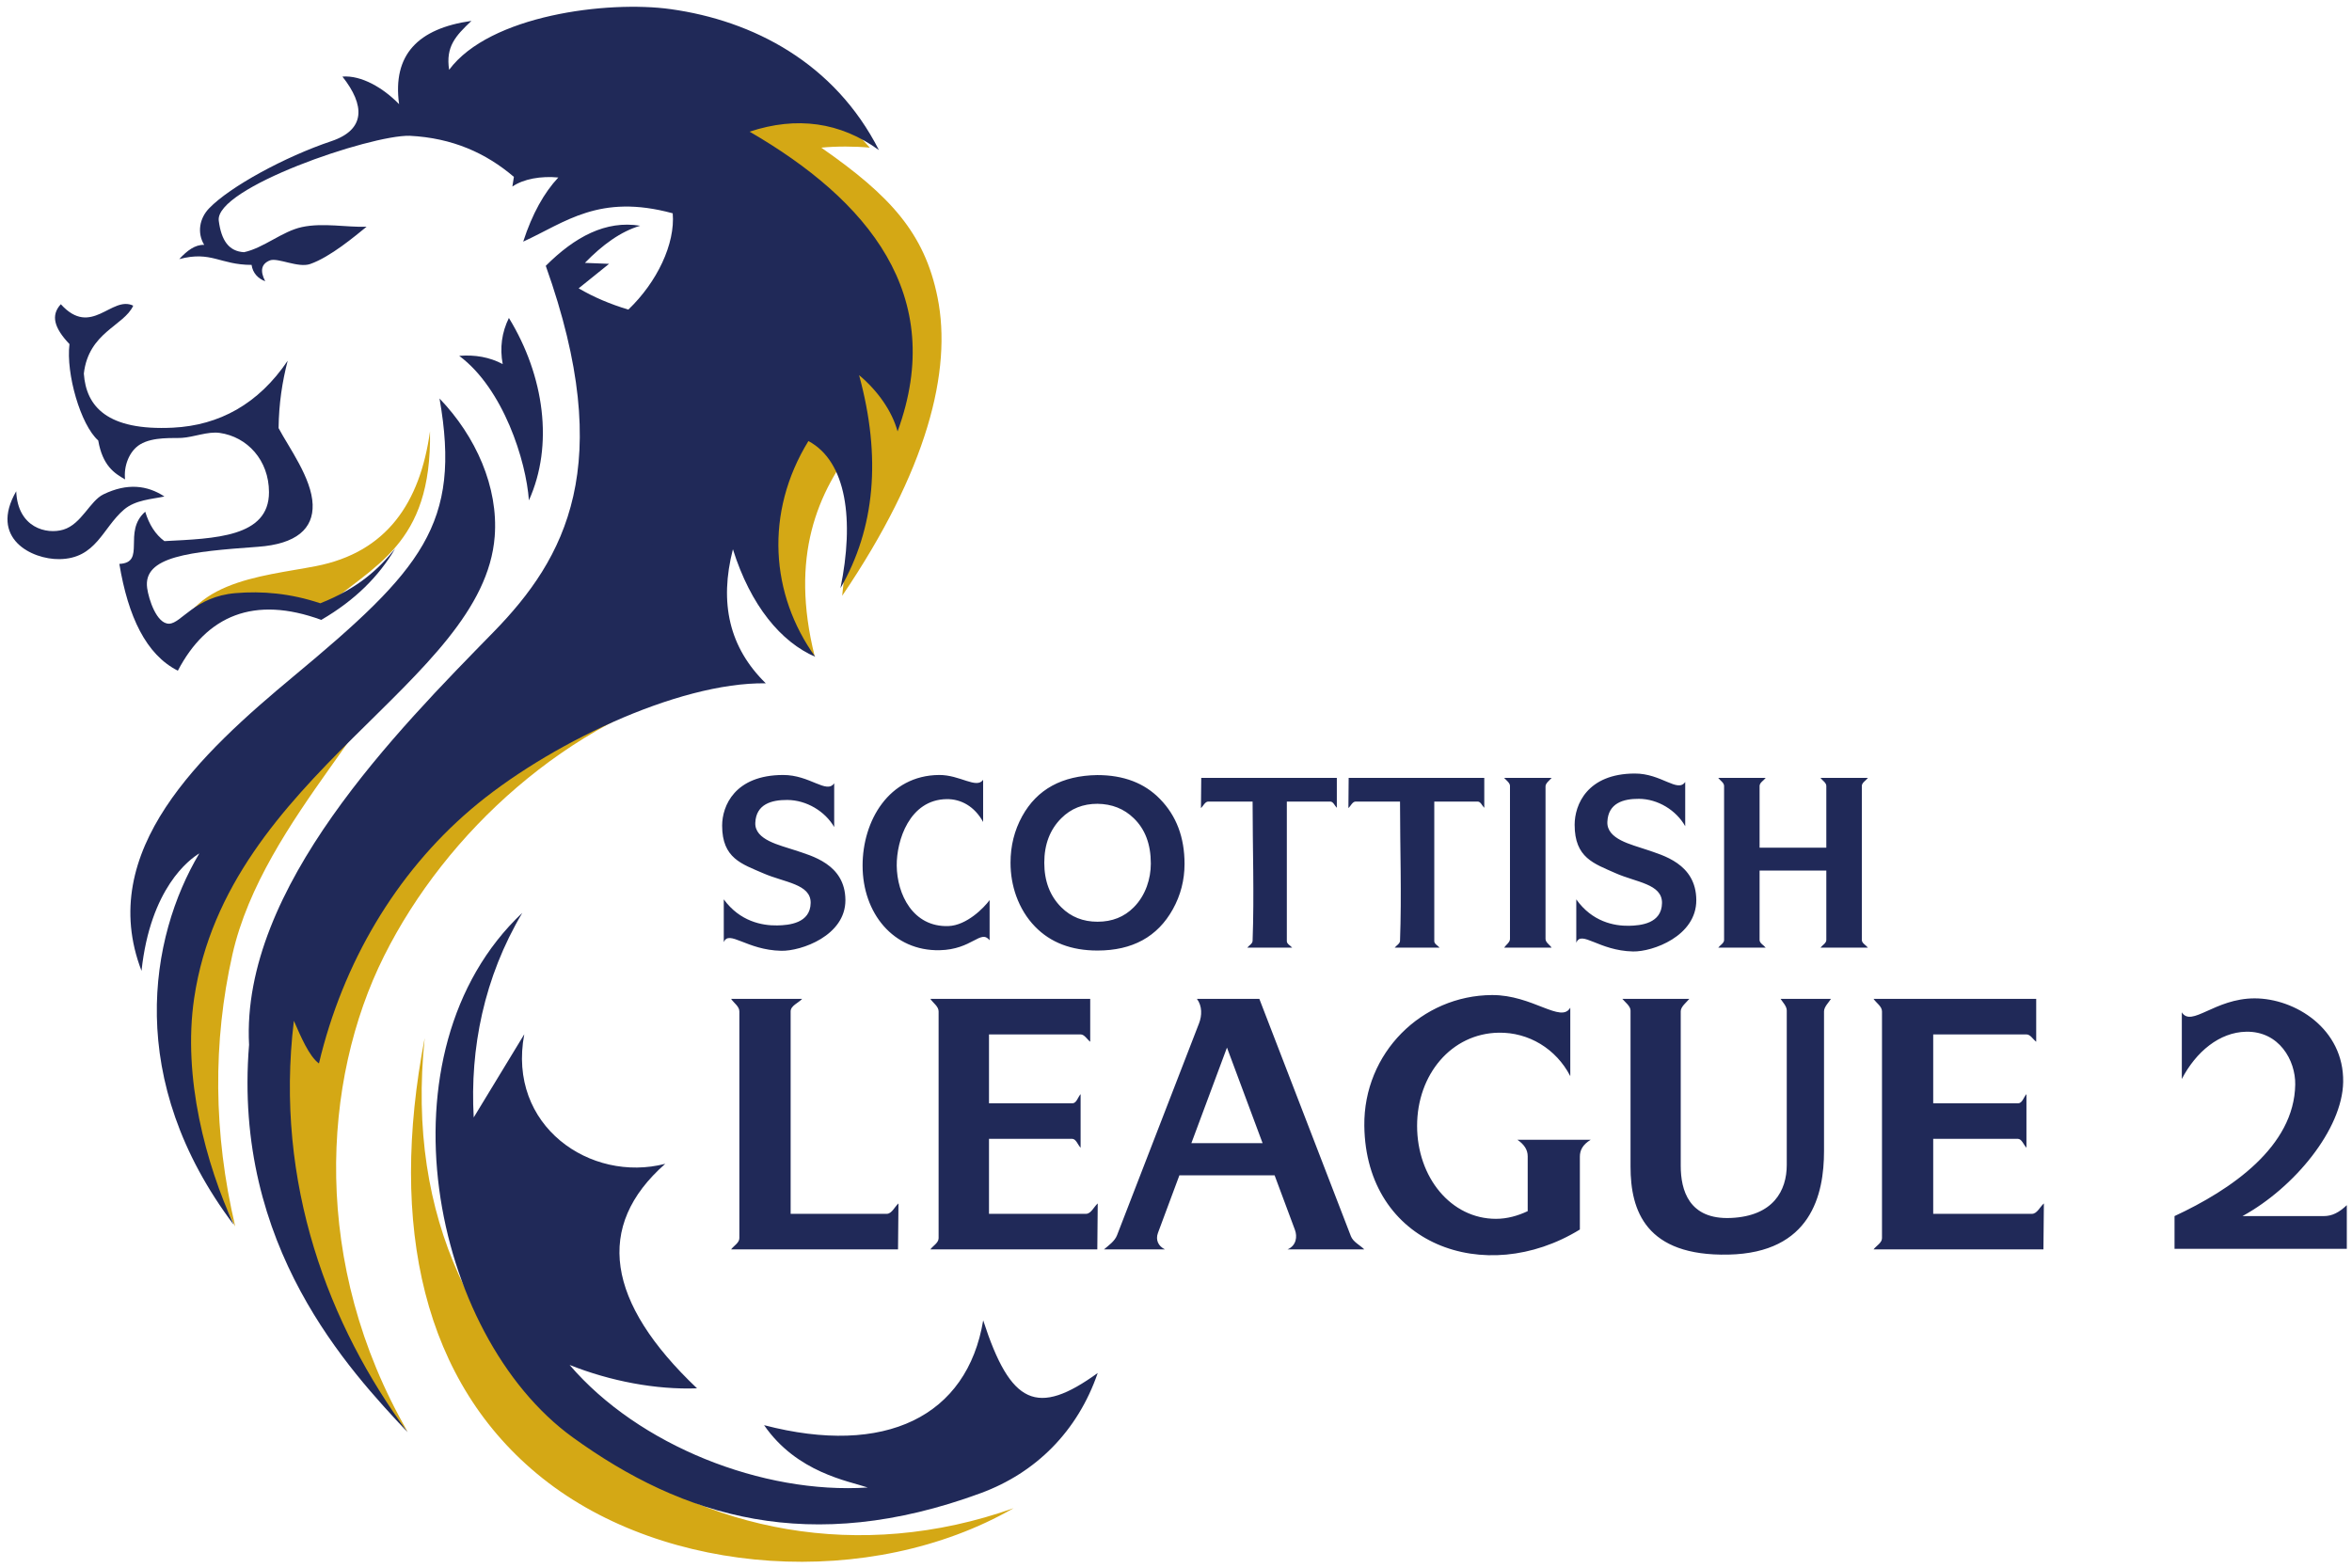
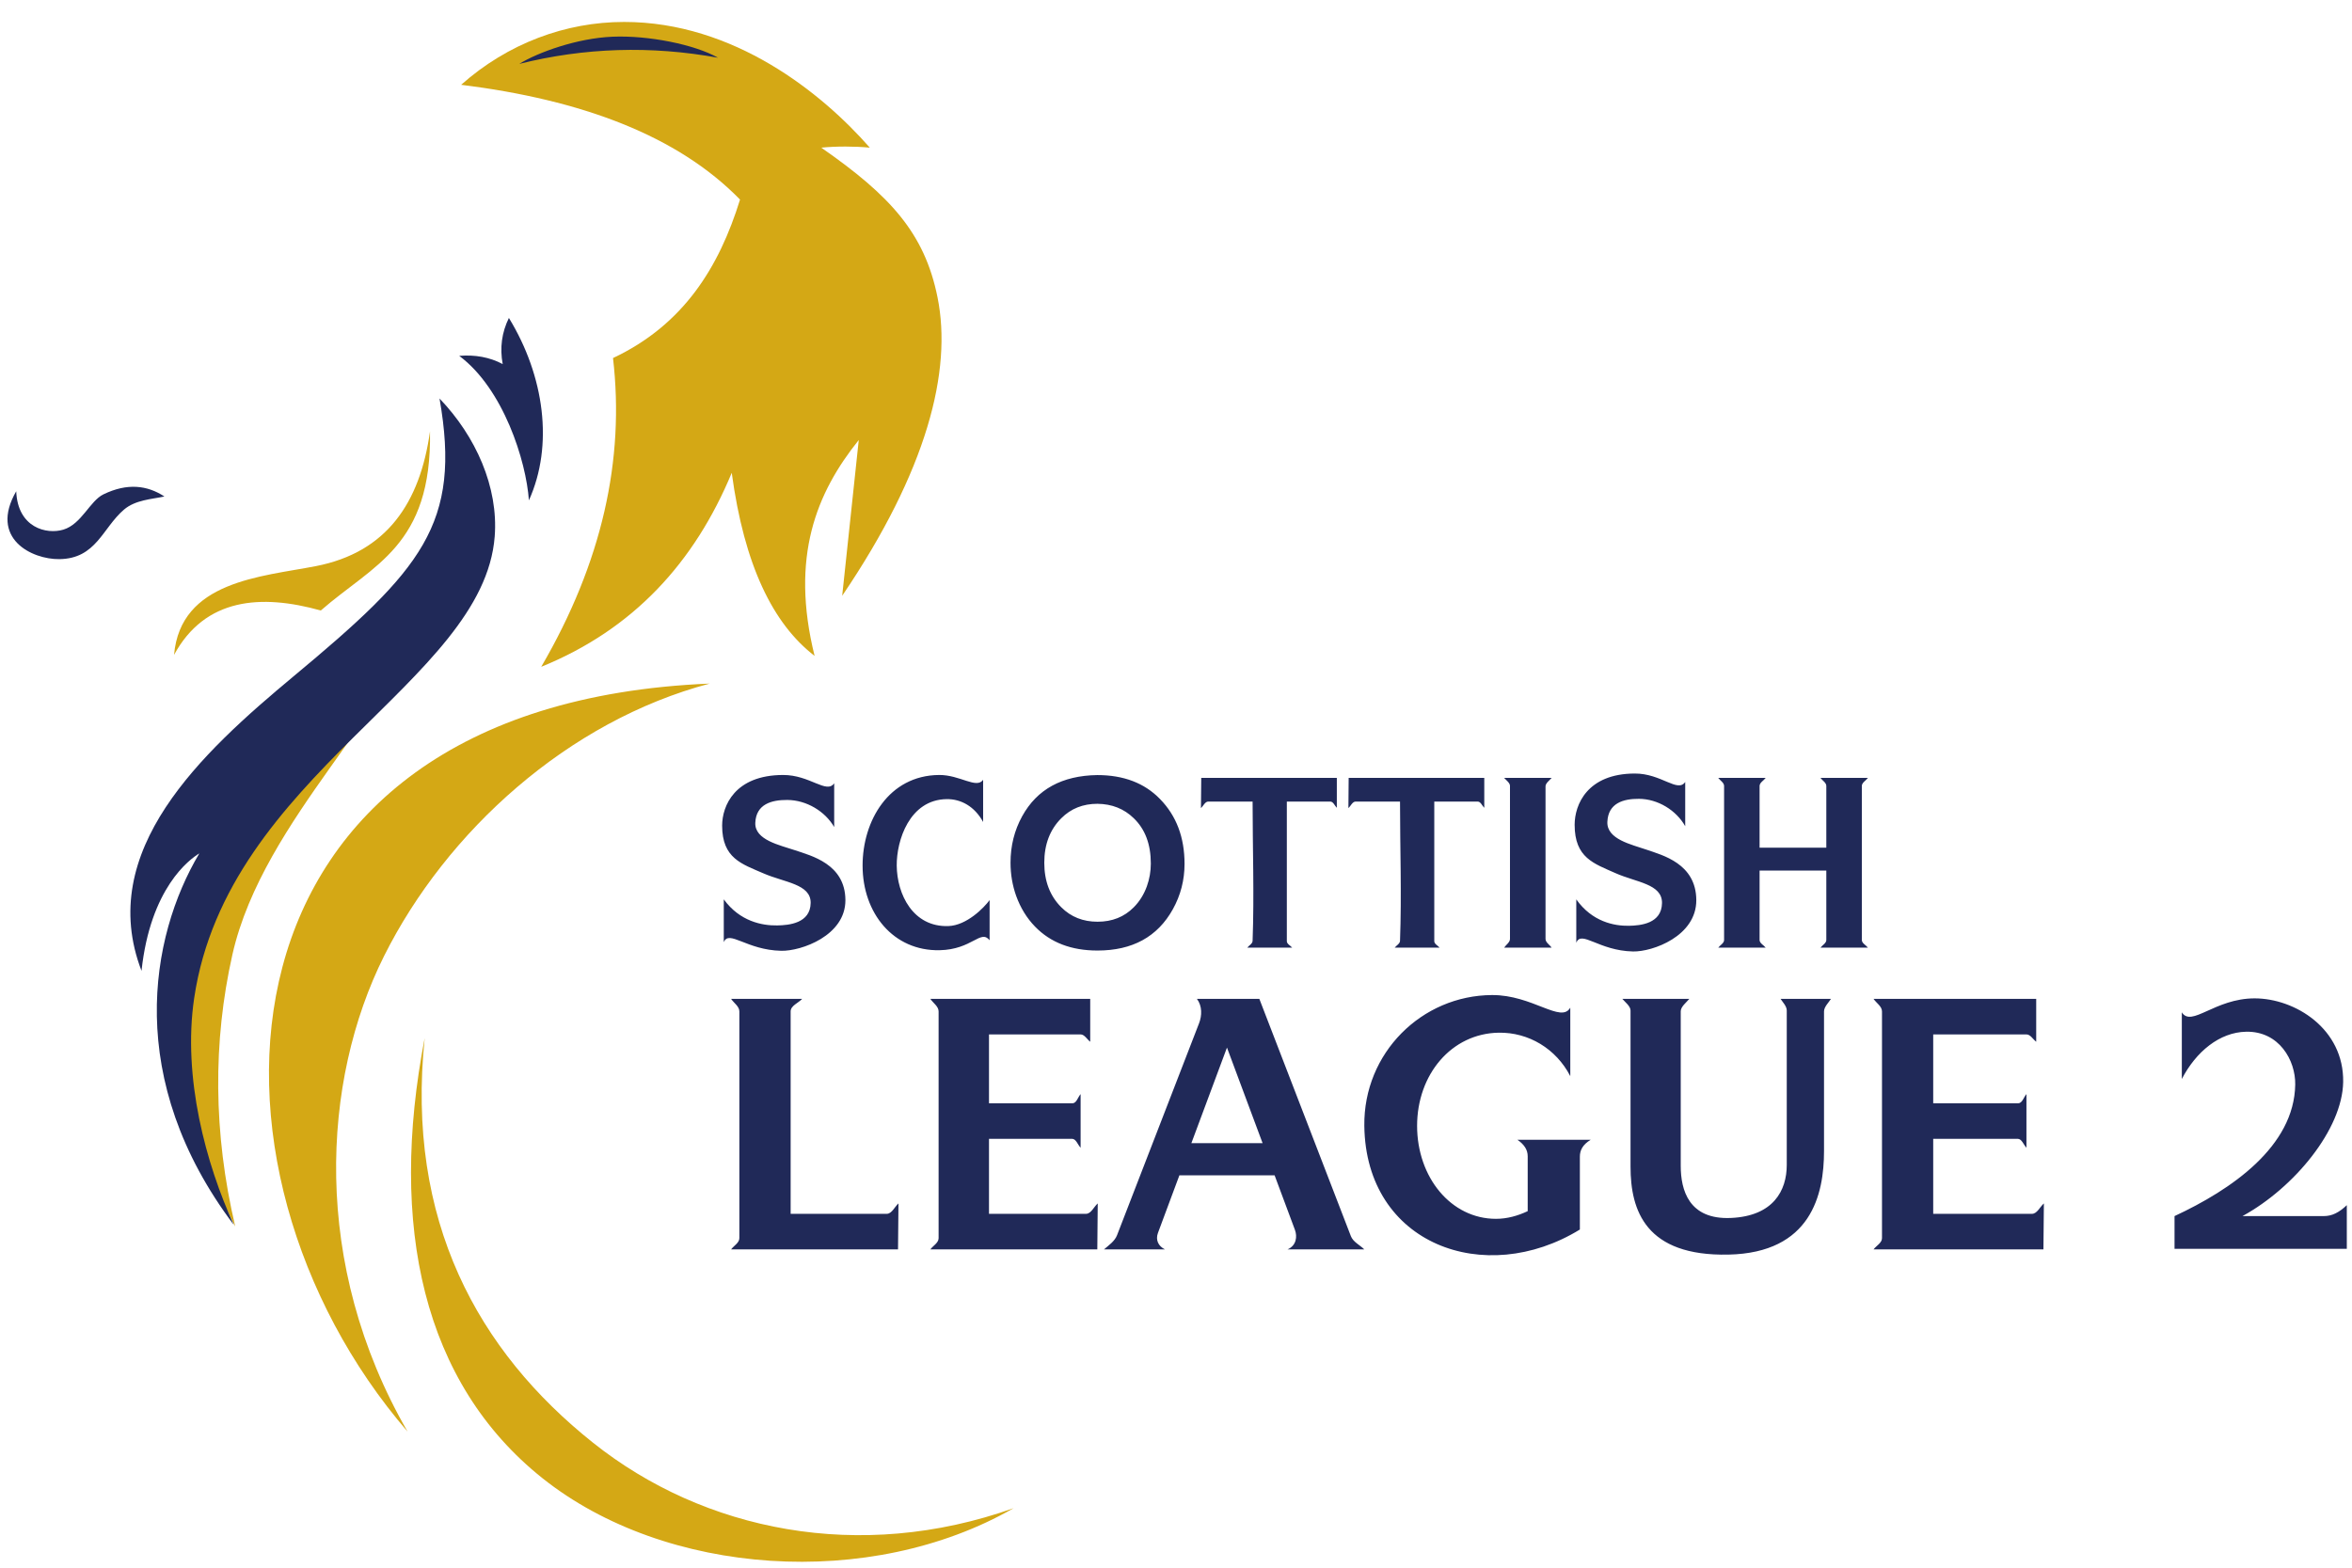
<svg xmlns="http://www.w3.org/2000/svg" width="285pt" height="190pt" viewBox="0 0 285 190" version="1.1">
  <g id="surface1">
    <path style=" stroke:none;fill-rule:nonzero;fill:rgb(12.547%,16.089%,34.521%);fill-opacity:1;" d="M 192.754 138.137 C 191.789 138.719 191.438 139.398 191.438 140.18 L 191.438 149.016 C 179.941 156.074 165.504 150.84 165.32 136.453 C 165.211 127.613 172.277 120.641 180.797 120.598 C 185.703 120.574 189.168 124.074 190.277 122.125 L 190.277 130.426 C 188.559 127.102 185.23 125.102 181.605 125.16 C 175.871 125.254 171.715 130.23 171.715 136.453 C 171.715 142.676 175.812 147.719 181.27 147.719 C 182.621 147.719 183.902 147.359 185.117 146.789 L 185.117 140.137 C 185.117 139.352 184.699 138.711 183.871 138.137 Z M 88.59 121.059 L 97.203 121.059 C 96.738 121.566 95.805 121.879 95.805 122.582 L 95.805 147.113 L 107.445 147.113 C 108.07 147.113 108.395 146.27 108.871 145.852 L 108.816 151.426 L 88.59 151.426 C 88.922 150.969 89.59 150.633 89.59 150.062 L 89.59 122.582 C 89.59 121.965 88.922 121.566 88.59 121.059 Z M 112.734 121.059 L 132.105 121.059 L 132.105 126.258 C 131.715 125.961 131.414 125.367 130.934 125.367 L 119.84 125.367 L 119.84 133.711 L 129.965 133.711 C 130.445 133.711 130.613 132.973 130.941 132.602 L 130.941 139.102 C 130.594 138.742 130.395 138.023 129.906 138.023 L 119.84 138.023 L 119.84 147.113 L 131.59 147.113 C 132.215 147.113 132.539 146.27 133.016 145.852 L 132.965 151.426 L 112.734 151.426 C 113.066 150.969 113.734 150.633 113.734 150.062 L 113.734 122.582 C 113.734 121.965 113.066 121.566 112.734 121.059 Z M 227.023 121.059 L 246.734 121.059 L 246.734 126.258 C 246.34 125.961 246.035 125.367 245.543 125.367 L 234.254 125.367 L 234.254 133.711 L 244.559 133.711 C 245.047 133.711 245.219 132.973 245.551 132.602 L 245.551 139.102 C 245.199 138.742 244.992 138.023 244.496 138.023 L 234.254 138.023 L 234.254 147.113 L 246.215 147.113 C 246.848 147.113 247.18 146.27 247.664 145.852 L 247.609 151.426 L 227.023 151.426 C 227.363 150.969 228.047 150.633 228.047 150.062 L 228.047 122.582 C 228.047 121.965 227.363 121.566 227.023 121.059 Z M 101.082 94.934 L 101.082 100.234 C 99.977 98.328 97.73 96.965 95.395 96.953 C 93.48 96.941 91.621 97.465 91.523 99.715 C 91.43 101.816 94.516 102.43 96.332 103.047 C 98.285 103.711 102.418 104.703 102.441 109.082 C 102.465 113.402 97.078 115.285 94.672 115.234 C 90.461 115.152 88.332 112.641 87.703 114.191 L 87.703 109 C 89.656 111.684 92.355 112.191 94.176 112.16 C 95.609 112.137 98.195 111.898 98.23 109.434 C 98.262 107.137 95.062 106.961 92.523 105.855 C 89.883 104.707 87.504 104.031 87.504 100.062 C 87.504 97.688 89.023 93.941 94.879 93.926 C 98.152 93.914 100.148 96.262 101.082 94.934 Z M 204.203 94.773 L 204.203 100.133 C 203.113 98.203 200.898 96.828 198.594 96.816 C 196.703 96.805 194.867 97.332 194.77 99.609 C 194.68 101.734 197.727 102.355 199.52 102.98 C 201.445 103.652 205.523 104.656 205.547 109.086 C 205.566 113.461 200.254 115.363 197.879 115.316 C 193.723 115.23 191.621 112.691 191.004 114.258 L 191.004 109.004 C 192.93 111.719 195.594 112.234 197.391 112.203 C 198.805 112.176 201.355 111.938 201.391 109.445 C 201.422 107.121 198.262 106.941 195.758 105.824 C 193.152 104.66 190.805 103.977 190.805 99.961 C 190.805 97.555 192.305 93.77 198.086 93.75 C 201.316 93.738 203.285 96.117 204.203 94.773 Z M 119.914 113.957 C 118.824 112.586 117.828 115.082 113.852 115.164 C 108.262 115.277 104.523 110.688 104.523 104.906 C 104.523 99.488 107.691 93.977 113.789 93.926 C 116.32 93.902 118.324 95.652 119.129 94.512 L 119.129 99.621 C 118.094 97.734 116.449 96.832 114.719 96.852 C 110.188 96.91 108.633 101.891 108.66 104.906 C 108.695 108.391 110.629 112.375 114.91 112.238 C 117.156 112.164 119.258 109.988 119.914 109.09 Z M 163.422 94.281 L 179.855 94.281 L 179.855 97.906 C 179.59 97.652 179.422 97.148 179.059 97.148 C 177.305 97.148 175.551 97.148 173.797 97.148 L 173.797 114.074 C 173.797 114.41 174.227 114.594 174.441 114.852 L 169 114.852 C 169.215 114.578 169.633 114.379 169.645 114.031 C 169.852 108.406 169.645 102.777 169.645 97.148 C 167.855 97.148 166.066 97.148 164.273 97.148 C 163.879 97.148 163.684 97.676 163.391 97.938 Z M 145.559 94.281 L 161.988 94.281 L 161.988 97.906 C 161.727 97.652 161.559 97.148 161.195 97.148 C 159.438 97.148 157.688 97.148 155.93 97.148 L 155.93 114.074 C 155.93 114.41 156.363 114.594 156.578 114.852 L 151.137 114.852 C 151.352 114.578 151.77 114.379 151.781 114.031 C 151.988 108.406 151.781 102.777 151.781 97.148 C 149.992 97.148 148.203 97.148 146.41 97.148 C 146.016 97.148 145.82 97.676 145.523 97.938 Z M 196.582 121.059 L 204.703 121.059 C 204.355 121.484 203.66 122.004 203.66 122.566 L 203.66 141.297 C 203.66 144.223 204.633 147.848 209.758 147.613 C 214.879 147.379 216.508 144.297 216.508 141.191 L 216.508 122.469 C 216.508 121.945 216.008 121.453 215.758 121.059 L 221.867 121.059 C 221.605 121.484 221.023 122.023 221.023 122.582 L 221.023 139.508 C 221.023 144.766 219.465 151.844 209.441 152.055 C 199.414 152.266 197.578 146.715 197.578 141.402 L 197.578 122.469 C 197.578 121.945 196.914 121.453 196.582 121.059 Z M 182.262 94.281 L 188.016 94.281 C 187.77 94.57 187.277 94.922 187.277 95.301 L 187.277 113.793 C 187.277 114.223 187.77 114.496 188.016 114.852 L 182.262 114.852 C 182.496 114.496 182.969 114.219 182.969 113.793 L 182.969 95.238 C 182.969 94.883 182.496 94.547 182.262 94.281 Z M 208.207 94.281 L 213.953 94.281 C 213.711 94.605 213.215 94.852 213.215 95.258 L 213.215 102.734 L 221.301 102.734 L 221.301 95.258 C 221.301 94.855 220.832 94.605 220.594 94.281 L 226.344 94.281 C 226.098 94.605 225.605 94.852 225.605 95.258 L 225.605 113.926 C 225.605 114.32 226.098 114.543 226.344 114.852 L 220.594 114.852 C 220.832 114.543 221.301 114.312 221.301 113.926 L 221.301 105.508 L 213.215 105.508 L 213.215 113.926 C 213.215 114.32 213.711 114.543 213.953 114.852 L 208.207 114.852 C 208.441 114.543 208.914 114.312 208.914 113.926 L 208.914 95.258 C 208.914 94.855 208.441 94.605 208.207 94.281 Z M 132.961 93.938 C 136.16 93.938 138.691 94.906 140.566 96.844 C 142.547 98.871 143.535 101.484 143.535 104.699 C 143.535 106.664 143.062 108.504 142.113 110.207 C 140.258 113.539 137.215 115.203 132.988 115.203 C 129.812 115.203 127.297 114.238 125.418 112.301 C 124.418 111.27 123.656 110.027 123.133 108.582 C 122.68 107.309 122.449 105.965 122.449 104.562 C 122.449 102.508 122.922 100.629 123.863 98.922 C 125.66 95.66 128.695 94 132.961 93.938 Z M 132.977 97.418 C 131.227 97.418 129.773 97.996 128.605 99.164 C 127.227 100.535 126.539 102.34 126.539 104.562 C 126.539 106.789 127.227 108.594 128.605 109.965 C 129.773 111.129 131.234 111.711 132.996 111.711 C 134.766 111.711 136.223 111.129 137.379 109.965 C 138.066 109.277 138.602 108.426 138.969 107.422 C 139.289 106.531 139.449 105.605 139.449 104.656 C 139.449 102.328 138.762 100.496 137.379 99.164 C 136.203 98.02 134.738 97.438 132.977 97.418 Z M 145.035 121.059 L 152.598 121.059 L 163.688 149.812 C 163.961 150.527 164.773 150.887 165.32 151.426 L 156.008 151.426 C 157.109 150.953 157.207 149.844 156.91 149.051 L 154.449 142.449 L 142.91 142.449 L 140.312 149.43 C 140.004 150.266 140.348 151.039 141.172 151.426 L 133.77 151.426 C 134.363 150.918 135.074 150.434 135.355 149.707 L 145.297 124.012 C 145.652 123.09 145.691 121.93 145.035 121.059 Z M 152.992 138.547 L 148.676 126.965 L 144.363 138.547 Z M 264.379 122.691 C 265.555 124.551 268.367 121 273.199 121 C 278.086 121 284.035 124.672 283.93 131.141 C 283.836 136.867 278 143.957 271.73 147.387 L 281.574 147.387 C 282.605 147.387 283.438 146.945 284.371 146.062 L 284.371 151.355 L 263.496 151.355 L 263.496 147.387 C 270.355 144.199 278.012 138.969 278.121 131.438 C 278.164 128.523 276.18 124.961 272.168 125.043 C 268.945 125.105 266.094 127.469 264.379 130.773 L 264.379 122.691 " />
    <path style=" stroke:none;fill-rule:evenodd;fill:rgb(83.202%,65.819%,8.228%);fill-opacity:1;" d="M 52.105 52.285 C 52.336 66.172 45.273 68.402 38.871 73.992 C 31.648 71.969 24.848 72.449 21.09 79.371 C 21.879 70.406 31.625 69.91 38.277 68.613 C 46.848 66.945 50.895 60.957 52.105 52.285 Z M 55.879 10.277 C 61.535 5.25 68.559 2.66 75.621 2.66 C 88.906 2.656 99.57 11.246 105.398 17.895 C 103.613 17.723 101.301 17.715 99.516 17.895 C 107.871 23.711 112.035 28.242 113.605 36.043 C 115.398 44.941 112.348 57.012 102.051 72.207 C 102.723 65.914 103.391 59.621 104.059 53.328 C 98.918 59.738 95.734 67.496 98.707 79.492 C 93.668 75.613 90.18 68.512 88.668 57.305 C 84.164 68.137 76.781 76.266 65.582 80.816 C 72.961 68.164 75.715 55.695 74.281 43.395 C 82.816 39.371 87.133 32.398 89.672 24.188 C 82.109 16.434 70.492 12.094 55.879 10.277 Z M 28.504 148.652 C 25.84 137.32 25.785 126.27 28.16 115.699 C 31.914 99.012 49.102 85.078 48.328 76.961 C 39.164 90.48 25.184 101.816 20.84 117.516 C 17.992 127.82 23.836 139.449 28.504 148.652 Z M 51.461 125.809 C 49.152 147.941 57.941 163.766 71.852 174.848 C 85.281 185.555 104.156 189.426 122.82 182.789 C 105.469 192.742 80.656 191.047 65.734 179.156 C 51.27 167.629 47.066 148.57 51.461 125.809 Z M 49.387 173.508 C 37.684 153.223 38.973 130.984 46.547 115.852 C 54.098 100.766 68.809 87.398 85.996 82.848 C 24.191 85.426 21.934 141.664 49.387 173.508 " />
-     <path style=" stroke:none;fill-rule:nonzero;fill:rgb(12.547%,16.089%,34.521%);fill-opacity:1;" d="M 63.289 110.637 C 58.641 118.465 56.934 127.074 57.402 135.43 L 63.527 125.352 C 61.43 136.465 71.559 143.391 80.609 141.051 C 72.023 148.609 73.473 157.832 84.461 168.262 C 79.496 168.445 73.984 167.402 69.023 165.43 C 77.375 175.191 92.414 181.125 105.145 180.281 C 102.816 179.492 96.562 178.488 92.586 172.727 C 107.285 176.559 117.203 171.66 119.137 160.023 C 122.465 170.312 125.695 171.699 133.016 166.402 C 130.578 173.484 125.508 178.508 118.848 180.961 C 98.176 188.578 82.801 183.898 69.406 174.207 C 52.234 161.785 45.438 127.477 63.289 110.637 " />
-     <path style=" stroke:none;fill-rule:nonzero;fill:rgb(12.547%,16.089%,34.521%);fill-opacity:1;" d="M 59.801 76.602 C 48.219 88.465 29.176 107.586 30.18 126.629 C 28.184 151.117 42.383 166.094 49.406 173.605 C 39.902 160.73 33.227 143.5 35.609 123.719 C 36.457 125.645 37.453 128.016 38.648 128.891 C 41.543 116.688 47.98 105.852 57.035 98.117 C 66.16 90.32 82.09 82.664 92.793 82.816 C 88.352 78.473 87.141 73.062 88.809 66.57 C 90.965 73.43 94.66 77.82 98.785 79.602 C 93.371 72.082 92.625 62.145 97.957 53.453 C 102.605 55.941 103.527 63.066 101.84 71.289 C 106.016 64.035 106.824 55.449 104.098 45.465 C 106.344 47.34 108.094 49.824 108.762 52.285 C 114.82 35.734 105.098 24.23 90.832 15.957 C 96.527 14.074 101.816 14.781 106.504 18.191 C 101.145 7.648 91.289 2.5 81.246 1.105 C 73.594 0.047 59.332 1.84 54.422 8.461 C 53.992 5.652 55.191 4.363 57.125 2.531 C 50.648 3.449 47.539 6.637 48.359 12.625 C 46.445 10.66 43.801 9.098 41.492 9.281 C 44.23 12.746 44.324 15.711 40.152 17.109 C 34.523 18.996 27.84 22.641 25.332 25.254 C 24.176 26.453 23.855 28.219 24.746 29.68 C 23.648 29.629 22.664 30.379 21.723 31.402 C 25.633 30.371 26.633 32.102 30.484 32.105 C 30.629 33.113 31.293 33.773 32.137 34.09 C 31.453 32.77 31.703 31.949 32.727 31.551 C 33.703 31.219 36.133 32.5 37.578 32 C 40.031 31.145 43.012 28.621 44.422 27.48 C 42.043 27.57 39.141 26.969 36.586 27.52 C 34.188 28.035 31.965 30.051 29.57 30.566 C 27.734 30.461 26.82 29.156 26.508 26.754 C 25.996 22.785 44.848 16.348 49.633 16.457 C 54.844 16.715 58.918 18.57 62.27 21.438 C 62.207 21.828 62.148 22.219 62.086 22.609 C 63.449 21.676 65.559 21.312 67.652 21.512 C 65.93 23.355 64.496 25.906 63.398 29.285 C 68.496 26.961 72.594 23.422 81.516 25.852 C 81.832 29.547 79.617 34.199 76.137 37.523 C 73.973 36.871 71.957 36.027 70.117 34.945 C 71.348 33.957 72.574 32.969 73.805 31.977 C 72.828 31.938 71.852 31.898 70.875 31.859 C 73.008 29.664 75.227 28.047 77.578 27.359 C 73.406 26.676 69.652 28.703 66.133 32.219 C 74.746 56.391 68.523 67.664 59.801 76.602 " />
-     <path style=" stroke:none;fill-rule:nonzero;fill:rgb(12.547%,16.089%,34.521%);fill-opacity:1;" d="M 7.371 36.871 C 11.074 40.965 13.516 35.77 16.145 37.047 C 15.023 39.504 10.738 40.254 10.16 45.273 C 10.43 49.238 12.957 52.23 20.969 51.832 C 26.547 51.551 31.312 48.98 34.859 43.719 C 34.207 46.23 33.789 48.914 33.758 51.887 C 34.992 54.227 37.777 57.961 37.883 61.152 C 37.98 64.07 35.926 65.934 31.258 66.27 C 23.039 66.867 17.297 67.41 17.832 71.277 C 18.016 72.609 18.977 75.637 20.504 75.59 C 21.973 75.547 23.609 72.305 28.523 71.887 C 31.754 71.613 35.18 71.902 38.812 73.117 C 43.441 71.285 45.895 68.945 47.879 66.5 C 45.895 69.844 43.082 72.707 38.93 75.129 C 30.781 72.148 25.051 74.605 21.551 81.285 C 17.699 79.344 15.523 74.734 14.461 68.344 C 17.773 68.188 14.809 64.469 17.598 62.016 C 18.07 63.582 18.836 64.781 19.922 65.582 C 26.027 65.266 32.602 65.117 32.594 59.656 C 32.59 55.77 29.961 52.934 26.605 52.465 C 25.195 52.266 23.461 52.984 22.031 53.07 C 20.949 53.137 18.57 52.91 16.988 53.855 C 15.641 54.668 14.969 56.523 15.156 58.102 C 13.848 57.359 12.434 56.438 11.902 53.383 C 9.766 51.496 7.977 45.277 8.418 41.703 C 6.562 39.75 6.125 38.215 7.371 36.871 " />
    <path style=" stroke:none;fill-rule:nonzero;fill:rgb(12.547%,16.089%,34.521%);fill-opacity:1;" d="M 19.922 60.172 C 17.824 58.801 15.414 58.523 12.539 59.91 C 10.887 60.711 9.883 63.523 7.676 64.191 C 5.652 64.805 2.141 63.969 1.965 59.539 C -1.348 65.273 3.875 67.812 7.195 67.766 C 11.66 67.711 12.414 64 15.02 61.766 C 16.414 60.57 18.441 60.5 19.922 60.172 " />
    <path style=" stroke:none;fill-rule:nonzero;fill:rgb(12.547%,16.089%,34.521%);fill-opacity:1;" d="M 55.645 43.129 C 57.566 42.973 59.328 43.285 60.914 44.125 C 60.547 42.148 60.805 40.289 61.664 38.535 C 65.969 45.574 67.105 53.977 64.09 60.641 C 63.758 55.863 60.992 47.102 55.645 43.129 " />
    <path style=" stroke:none;fill-rule:nonzero;fill:rgb(12.547%,16.089%,34.521%);fill-opacity:1;" d="M 62.922 7.742 C 65.199 6.34 69.934 4.629 74.211 4.449 C 78.586 4.266 84.184 5.398 87.004 6.996 C 78.859 5.512 70.832 5.766 62.922 7.742 " />
-     <path style=" stroke:none;fill-rule:nonzero;fill:rgb(12.547%,16.089%,34.521%);fill-opacity:1;" d="M 80.422 46.801 C 82.945 48.742 84.02 54.141 83.27 58.023 C 82.207 63.543 77.348 67.508 73.566 71.965 C 74.598 69.098 79.414 63.066 80.469 58.496 C 81.355 54.656 81.348 50.758 80.422 46.801 " />
    <path style=" stroke:none;fill-rule:nonzero;fill:rgb(12.547%,16.089%,34.521%);fill-opacity:1;" d="M 53.258 48.297 C 57.66 52.879 60.406 59.039 59.945 65.02 C 58.586 82.719 27.562 93.844 23.531 120.953 C 22.098 130.594 24.969 141.094 28.336 148.461 C 15.082 130.891 18.109 113.602 24.152 103.43 C 22.965 104.148 18.23 107.598 17.148 117.664 C 11.559 103.125 24.41 91.258 35.543 81.992 C 51.117 69.039 55.934 63.531 53.258 48.297 " />
  </g>
</svg>